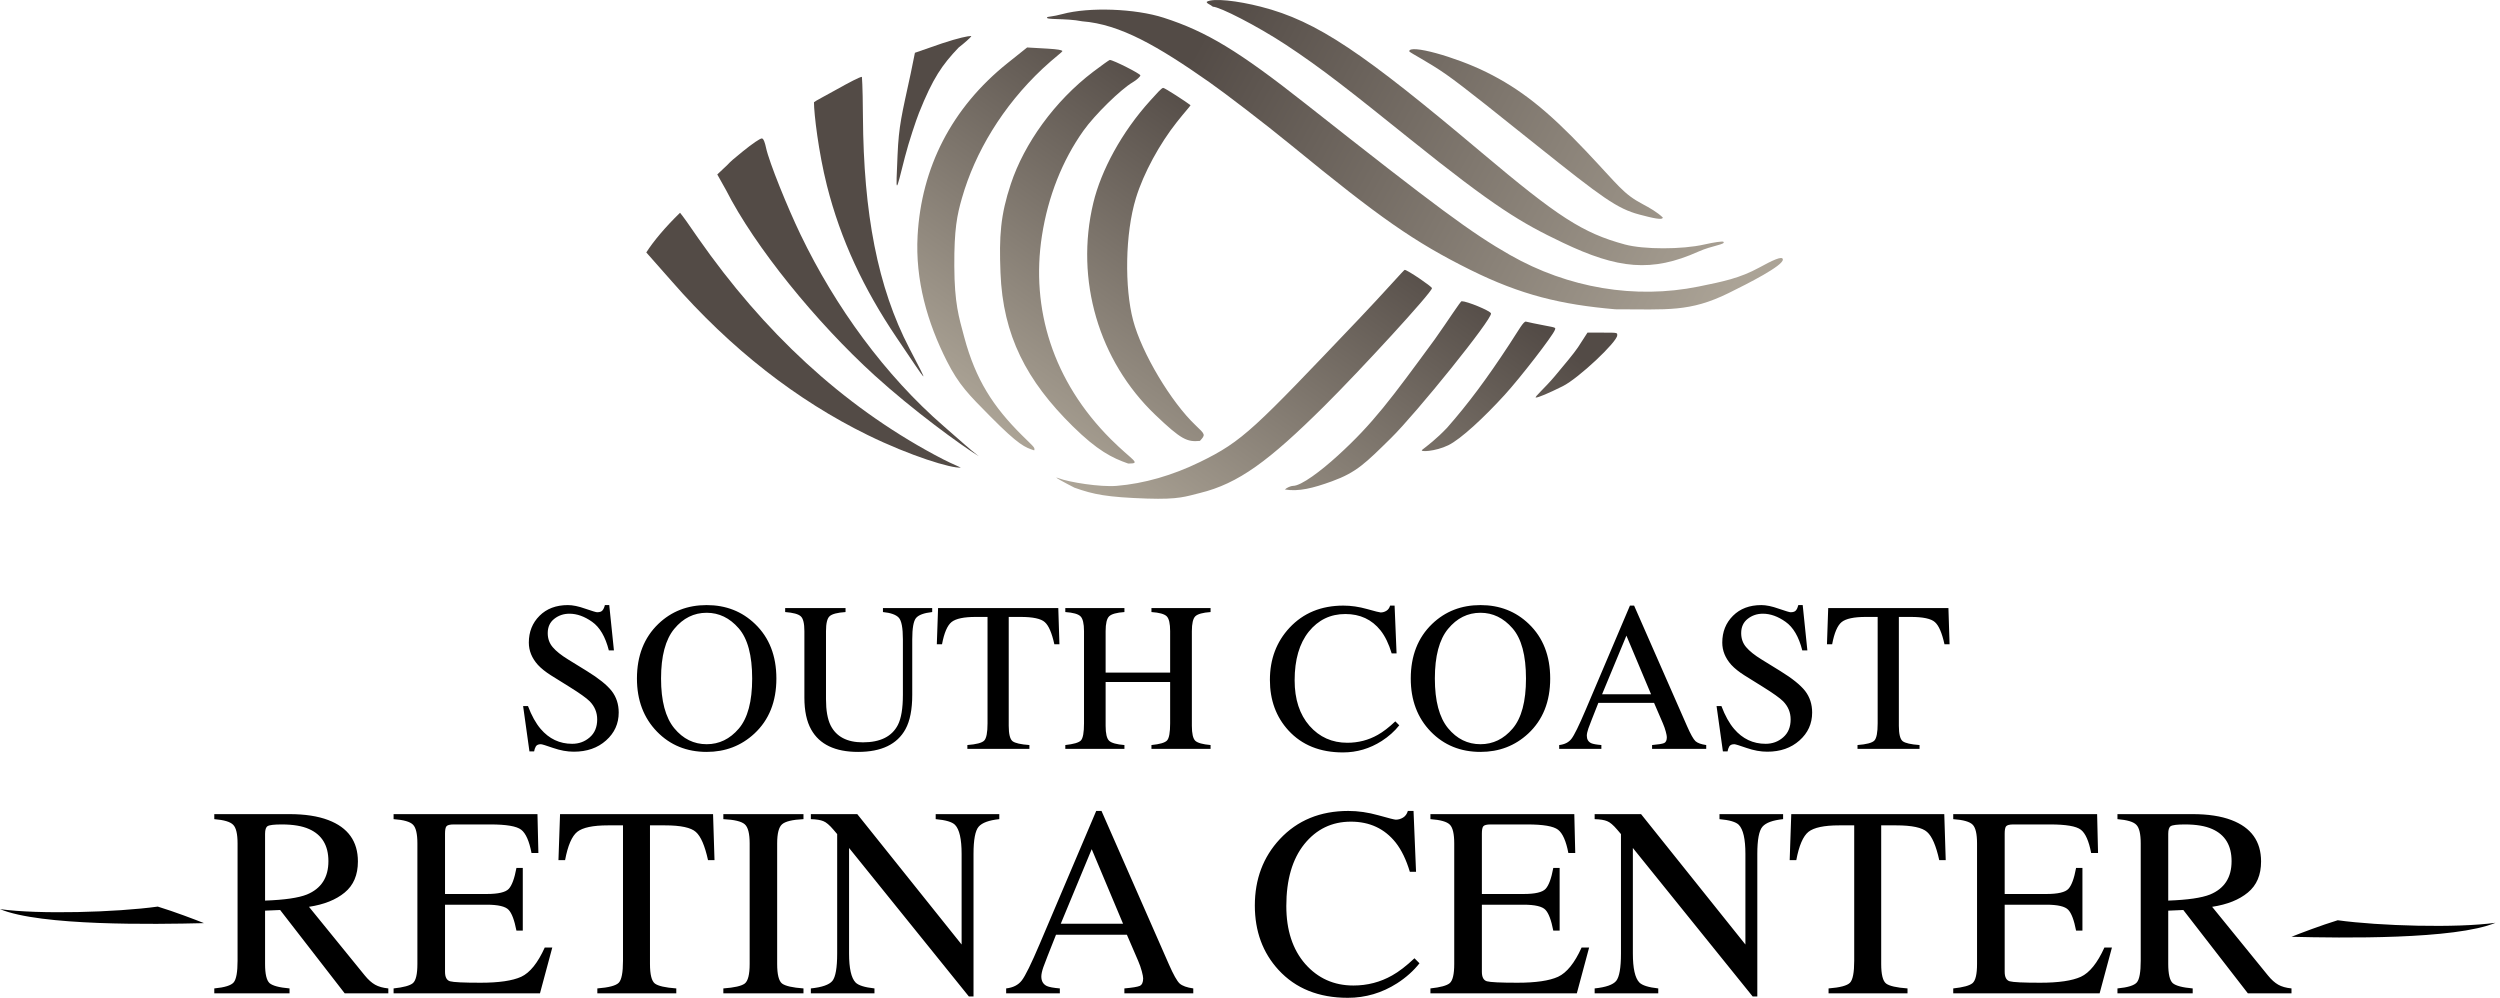
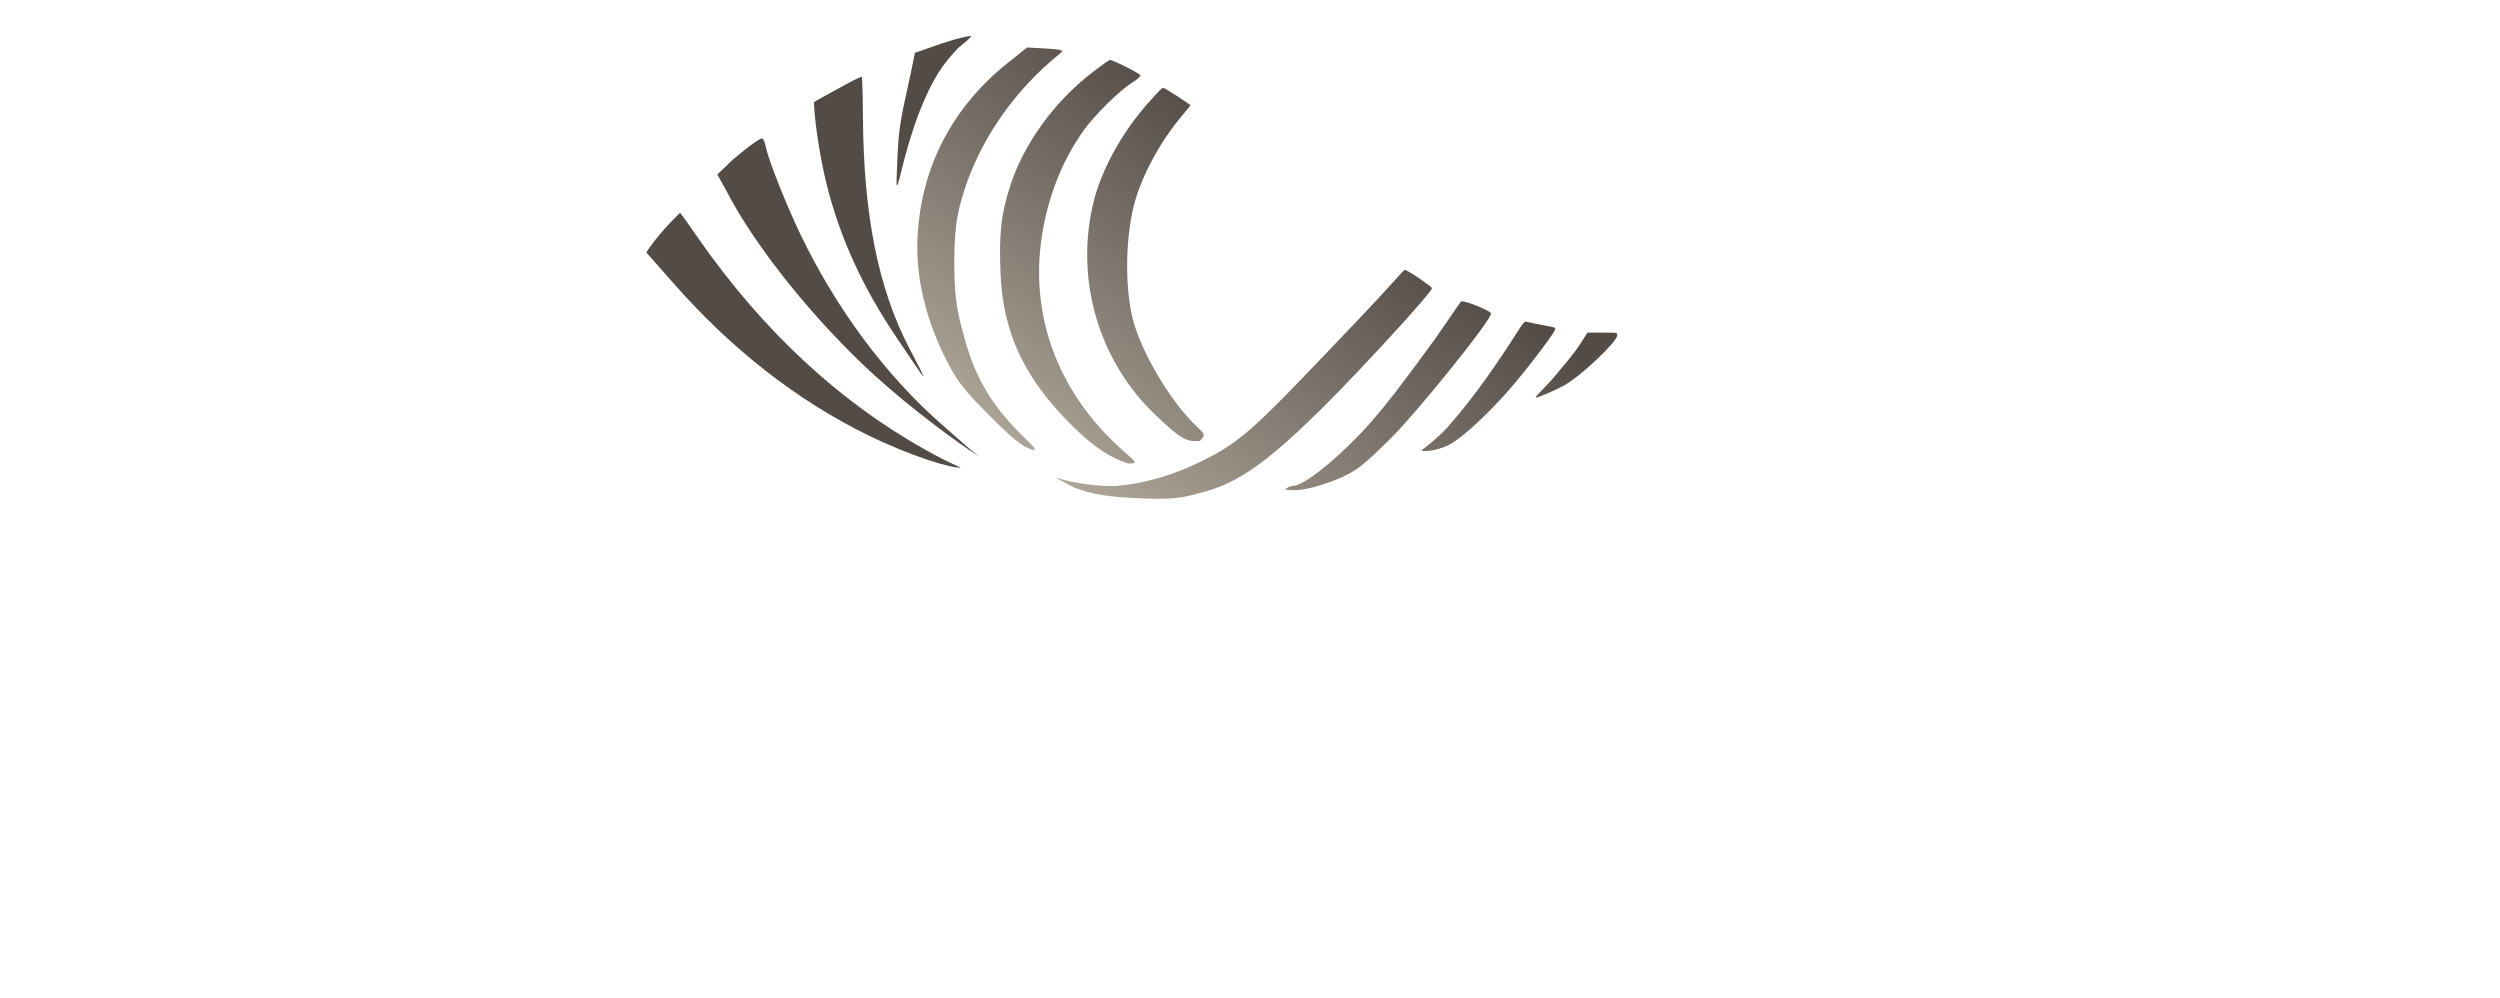
<svg xmlns="http://www.w3.org/2000/svg" width="228" height="91" viewBox="0 0 228 91" fill="none">
  <path fill-rule="evenodd" clip-rule="evenodd" d="M91.913 5.736C86.771 9.839 84.027 15.307 83.685 21.497C83.463 25.54 84.569 29.411 86.353 32.933C87.459 35.115 88.362 36.003 90.293 37.954C92.96 40.65 93.483 40.795 94.32 41.074C94.419 40.815 94.251 40.737 93.204 39.697C90.585 37.095 88.984 34.643 87.939 30.752C87.443 28.904 87.048 27.667 87.033 24.269C87.017 20.881 87.286 19.611 87.73 18.062C88.925 13.893 91.428 9.699 95.087 6.26C96.197 5.217 96.955 4.712 96.884 4.641C96.812 4.569 96.513 4.492 95.506 4.434L93.675 4.329L91.913 5.736ZM99.712 6.536C96.172 9.22 93.409 13.098 92.189 16.772C91.238 19.635 91.114 21.532 91.245 24.889C91.468 30.598 93.616 34.723 97.842 38.883C100.075 41.082 101.413 41.763 102.893 42.277C104.156 42.277 103.279 42.024 101.31 40.057C96.019 34.773 93.993 28.152 95.025 21.497C95.581 17.917 96.884 14.632 98.806 11.924C99.833 10.477 102.199 8.157 103.296 7.51C103.678 7.285 104.001 6.978 104.001 6.875C104.001 6.722 101.518 5.467 101.214 5.467C101.163 5.467 100.488 5.948 99.712 6.536ZM104.907 9.171C102.289 12.059 100.42 15.552 99.712 18.498C98.026 25.517 100.207 32.912 105.359 37.831C107.743 40.107 108.261 40.319 109.433 40.21C109.947 39.644 109.94 39.643 109.036 38.786C106.809 36.676 104.132 32.209 103.34 29.214C102.556 26.251 102.601 21.311 103.597 18.062C104.297 15.776 105.766 13.107 107.323 11.14C108.103 10.155 108.515 9.727 108.578 9.595C108.191 9.293 106.232 8.015 106.084 8.015C105.936 8.015 105.483 8.536 104.907 9.171ZM123.909 29.115C114.372 39.124 113.373 40.218 109.433 42.137C106.921 43.361 104.33 44.105 101.84 44.311C100.323 44.436 97.484 43.974 96.561 43.62C95.813 43.333 97.179 44.064 97.989 44.476C99.728 45.097 100.956 45.347 104.614 45.47C107.53 45.569 108.173 45.27 109.433 44.962C112.945 44.103 115.724 42.044 120.764 37.044C124.065 33.77 130.596 26.661 130.596 26.282C130.596 26.134 128.349 24.61 128.106 24.61C128.039 24.61 126.244 26.664 123.909 29.115ZM130.844 30.957C126.849 36.402 125.217 38.63 122.004 41.555C120.466 42.956 118.675 44.311 117.926 44.311C117.732 44.311 117.346 44.476 117.181 44.642C118.443 44.849 119.727 44.527 121.466 43.897C123.732 43.076 124.556 42.216 126.849 39.963C129.163 37.69 136.153 29.031 135.979 28.577C135.885 28.332 133.796 27.47 133.304 27.47C133.191 27.47 132.112 29.173 130.844 30.957ZM137.656 31.402C135.587 34.56 133.888 36.837 131.976 39.011C131.008 40.032 130.161 40.667 129.706 41.019C129.41 41.248 130.901 41.183 132.087 40.605C133.221 40.052 135.346 38.076 137.221 36.019C138.724 34.369 141.594 30.636 141.796 30.109C141.888 29.871 141.941 29.888 140.893 29.689C140.129 29.544 139.355 29.384 139.173 29.333C138.953 29.272 138.537 30.056 137.656 31.402ZM143.908 31.682C143.512 32.265 142.699 33.234 141.796 34.311C140.893 35.389 139.871 36.257 140.078 36.257C140.285 36.257 141.187 35.888 142.521 35.222C143.975 34.496 147.49 31.175 147.49 30.585C147.49 30.354 147.583 30.332 146.279 30.336H144.778L143.908 31.682Z" fill="url(#paint0_linear_5530_762)" />
-   <path fill-rule="evenodd" clip-rule="evenodd" d="M110.052 0.168C110.052 0.349 110.345 0.377 110.616 0.612C111.224 0.612 114.646 2.36 117.228 4.054C120.568 6.246 123.299 8.428 128.523 12.626C136.401 18.956 138.728 20.318 142.521 22.128C147.554 24.529 150.628 24.859 154.892 22.948C156.152 22.384 157.419 22.294 157.177 22.053C157.108 21.984 156.325 22.094 155.438 22.297C153.398 22.764 149.899 22.759 148.191 22.297C144.321 21.25 142.068 19.76 135.134 13.922C124.345 4.836 120.152 1.93 114.989 0.612C112.877 0.072 110.616 -0.198 110.052 0.168ZM96.889 1.284C95.991 1.527 95.574 1.505 95.506 1.573C95.243 1.836 97.188 1.638 98.694 1.943C102.163 2.21 105.595 4.201 110.313 7.51C111.728 8.503 115.317 11.244 117.84 13.31C125.819 19.844 128.968 22.065 134.092 24.61C138.722 26.909 142.389 27.78 147.32 28.208C152.076 28.208 154.09 28.48 157.651 26.728C159.468 25.833 162.596 24.244 162.596 23.672C162.596 23.274 161.585 23.779 160.454 24.397C158.672 25.371 157.147 25.68 154.892 26.137C149.133 27.303 143.017 26.277 137.712 23.253C134.221 21.264 131.103 18.957 119.087 9.478C112.978 4.658 110.045 2.88 106.124 1.616C103.527 0.778 99.322 0.627 96.889 1.284ZM128.523 4.686C128.681 4.865 130.255 5.646 131.879 6.779C133.502 7.911 136.992 10.734 140.217 13.31C146.162 18.058 147.484 19.028 149.52 19.569C150.742 19.894 151.646 20.103 151.646 19.835C151.131 19.34 150.411 18.936 149.852 18.639C148.006 17.662 147.695 17.005 144.611 13.749C141.106 10.049 138.656 8.109 135.538 6.57C132.706 5.172 128.494 4.001 128.523 4.686Z" fill="url(#paint1_linear_5530_762)" />
  <path fill-rule="evenodd" clip-rule="evenodd" d="M85.926 3.952L83.441 4.814L83.058 6.697C82.24 10.484 81.972 11.411 81.855 14.175C81.699 17.869 81.656 17.749 82.535 14.297C82.873 12.97 83.555 10.939 83.808 10.305C85.085 7.109 85.926 5.912 87.434 4.33C87.868 3.998 88.584 3.386 88.584 3.28C88.288 3.28 87.434 3.454 85.926 3.952ZM76.329 8.144C75.238 8.755 74.347 9.212 74.234 9.324C74.234 10.372 74.647 13.872 75.414 16.914C76.665 21.878 78.789 26.371 81.745 30.752C84.725 35.171 84.858 35.453 82.938 31.773C80.027 26.191 78.76 19.425 78.7 10.652C78.678 7.467 78.607 7.238 78.607 7.008C78.412 7.009 77.42 7.533 76.329 8.144ZM67.745 13.806C66.859 14.52 66.631 14.727 66.35 15.028L65.416 15.911L66.211 17.329C68.843 22.516 74.447 29.398 79.755 34.229C83.266 37.424 87.621 40.589 89.266 41.61C88.205 40.777 88.055 40.592 86.083 38.883C80.731 34.245 76.198 28.021 73.009 21.394C71.839 18.962 70.146 14.805 69.861 13.472C69.777 13.078 69.646 12.624 69.481 12.624C69.316 12.624 68.63 13.092 67.745 13.806ZM58.942 23.023L61.253 25.64C66.661 31.842 72.698 36.521 79.134 39.676C83.018 41.581 86.788 42.736 87.621 42.642C86.867 42.296 86.467 42.143 85.231 41.478C76.788 36.93 69.652 30.284 63.666 21.709C62.846 20.498 62.212 19.624 62.019 19.405C60.693 20.692 59.598 21.993 58.942 23.023Z" fill="url(#paint2_linear_5530_762)" />
-   <path fill-rule="evenodd" clip-rule="evenodd" d="M49.309 66.479C48.867 65.961 48.481 65.266 48.153 64.395H47.708L48.285 68.526H48.712C48.737 68.368 48.788 68.22 48.864 68.081C48.946 67.942 49.1 67.872 49.328 67.872C49.423 67.872 49.795 67.986 50.446 68.214C51.103 68.441 51.732 68.555 52.332 68.555C53.526 68.555 54.505 68.214 55.27 67.531C56.04 66.849 56.426 65.999 56.426 64.982C56.426 64.224 56.211 63.567 55.781 63.011C55.345 62.461 54.594 61.858 53.526 61.201L51.82 60.149C51.182 59.758 50.712 59.382 50.408 59.022C50.105 58.668 49.953 58.241 49.953 57.742C49.953 57.186 50.149 56.754 50.541 56.444C50.939 56.128 51.403 55.97 51.934 55.97C52.616 55.97 53.305 56.217 54 56.709C54.701 57.202 55.21 58.071 55.526 59.315H55.99L55.563 55.184H55.165C55.115 55.392 55.042 55.553 54.947 55.667C54.859 55.781 54.695 55.837 54.455 55.837C54.366 55.837 54.009 55.73 53.384 55.515C52.765 55.294 52.234 55.184 51.792 55.184C50.718 55.184 49.855 55.509 49.205 56.16C48.554 56.81 48.229 57.625 48.229 58.605C48.229 59.344 48.504 60.02 49.053 60.633C49.35 60.955 49.748 61.274 50.247 61.59L51.906 62.623C52.859 63.216 53.485 63.662 53.782 63.959C54.237 64.426 54.464 64.976 54.464 65.608C54.464 66.309 54.237 66.855 53.782 67.247C53.333 67.639 52.799 67.835 52.18 67.835C51.037 67.835 50.08 67.383 49.309 66.479ZM58.089 61.883C58.089 59.811 58.74 58.15 60.041 56.899C61.235 55.755 62.704 55.184 64.448 55.184C66.198 55.184 67.67 55.758 68.864 56.908C70.159 58.153 70.806 59.811 70.806 61.883C70.806 63.987 70.137 65.661 68.797 66.906C67.597 68.018 66.147 68.574 64.448 68.574C62.628 68.574 61.118 67.958 59.918 66.726C58.699 65.469 58.089 63.855 58.089 61.883ZM60.288 61.883C60.288 63.924 60.689 65.434 61.491 66.413C62.293 67.386 63.279 67.872 64.448 67.872C65.591 67.872 66.567 67.399 67.376 66.451C68.191 65.497 68.598 63.974 68.598 61.883C68.598 59.767 68.188 58.238 67.366 57.297C66.545 56.355 65.572 55.885 64.448 55.885C63.285 55.885 62.3 56.374 61.491 57.354C60.689 58.327 60.288 59.837 60.288 61.883ZM128.661 61.883C128.661 59.811 129.311 58.15 130.613 56.899C131.807 55.755 133.275 55.184 135.019 55.184C136.769 55.184 138.241 55.758 139.435 56.908C140.73 58.153 141.378 59.811 141.378 61.883C141.378 63.987 140.708 65.661 139.369 66.906C138.168 68.018 136.719 68.574 135.019 68.574C133.2 68.574 131.69 67.958 130.489 66.726C129.27 65.469 128.661 63.855 128.661 61.883ZM130.859 61.883C130.859 63.924 131.26 65.434 132.063 66.413C132.865 67.386 133.85 67.872 135.019 67.872C136.163 67.872 137.139 67.399 137.947 66.451C138.762 65.497 139.17 63.974 139.17 61.883C139.17 59.767 138.759 58.238 137.938 57.297C137.117 56.355 136.144 55.885 135.019 55.885C133.857 55.885 132.871 56.374 132.063 57.354C131.26 58.327 130.859 59.837 130.859 61.883ZM158.151 66.479C157.709 65.961 157.324 65.266 156.995 64.395H156.55L157.128 68.526H157.554C157.58 68.368 157.63 68.22 157.706 68.081C157.788 67.942 157.943 67.872 158.17 67.872C158.265 67.872 158.638 67.986 159.288 68.214C159.945 68.441 160.574 68.555 161.174 68.555C162.368 68.555 163.347 68.214 164.112 67.531C164.883 66.849 165.268 65.999 165.268 64.982C165.268 64.224 165.053 63.567 164.624 63.011C164.188 62.461 163.436 61.858 162.368 61.201L160.663 60.149C160.024 59.758 159.554 59.382 159.251 59.022C158.947 58.668 158.796 58.241 158.796 57.742C158.796 57.186 158.992 56.754 159.383 56.444C159.781 56.128 160.246 55.97 160.776 55.97C161.459 55.97 162.147 56.217 162.842 56.709C163.543 57.202 164.052 58.071 164.368 59.315H164.832L164.406 55.184H164.008C163.957 55.392 163.884 55.553 163.79 55.667C163.701 55.781 163.537 55.837 163.297 55.837C163.209 55.837 162.852 55.73 162.226 55.515C161.607 55.294 161.076 55.184 160.634 55.184C159.56 55.184 158.698 55.509 158.047 56.16C157.396 56.81 157.071 57.625 157.071 58.605C157.071 59.344 157.346 60.02 157.895 60.633C158.192 60.955 158.59 61.274 159.089 61.59L160.748 62.623C161.702 63.216 162.327 63.662 162.624 63.959C163.079 64.426 163.306 64.976 163.306 65.608C163.306 66.309 163.079 66.855 162.624 67.247C162.176 67.639 161.642 67.835 161.023 67.835C159.879 67.835 158.922 67.383 158.151 66.479ZM166.732 55.458H177.696L177.801 58.756H177.336C177.109 57.72 176.818 57.047 176.465 56.738C176.117 56.422 175.381 56.264 174.257 56.264H173.176V66.195C173.176 66.947 173.293 67.414 173.527 67.598C173.761 67.775 174.272 67.891 175.062 67.948V68.299H169.405V67.948C170.226 67.885 170.738 67.749 170.94 67.541C171.142 67.332 171.243 66.808 171.243 65.968V56.264H170.163C169.089 56.264 168.356 56.419 167.964 56.728C167.579 57.038 167.288 57.714 167.092 58.756H166.619L166.732 55.458ZM142.198 68.299V67.948C142.697 67.891 143.07 67.702 143.316 67.38C143.569 67.058 143.998 66.183 144.605 64.755L148.651 55.231H149.03L153.863 66.233C154.185 66.966 154.441 67.421 154.631 67.598C154.826 67.768 155.152 67.885 155.607 67.948V68.299H150.67V67.948C151.238 67.898 151.605 67.838 151.769 67.768C151.933 67.692 152.015 67.512 152.015 67.228C152.015 67.133 151.984 66.966 151.92 66.726C151.857 66.486 151.769 66.233 151.655 65.968L150.85 64.101H145.77C145.265 65.371 144.962 66.148 144.861 66.432C144.766 66.71 144.718 66.931 144.718 67.095C144.718 67.424 144.851 67.651 145.116 67.778C145.281 67.853 145.59 67.91 146.045 67.948V68.299H142.198ZM150.575 63.314L148.329 57.97L146.111 63.314H150.575ZM124.676 55.544C123.936 55.335 123.216 55.231 122.515 55.231C120.5 55.231 118.863 55.904 117.606 57.249C116.412 58.532 115.815 60.118 115.815 62.007C115.815 63.851 116.381 65.39 117.511 66.622C118.737 67.955 120.392 68.621 122.477 68.621C123.747 68.621 124.925 68.274 126.012 67.579C126.65 67.168 127.184 66.691 127.613 66.148L127.253 65.788C126.672 66.337 126.138 66.748 125.652 67.02C124.805 67.5 123.88 67.74 122.875 67.74C121.485 67.74 120.335 67.225 119.426 66.195C118.522 65.159 118.071 63.776 118.071 62.044C118.071 60.162 118.5 58.684 119.359 57.609C120.225 56.536 121.337 55.999 122.695 55.999C124.041 55.999 125.111 56.498 125.907 57.496C126.324 58.026 126.662 58.725 126.921 59.59H127.367L127.187 55.231H126.779C126.716 55.446 126.602 55.604 126.438 55.705C126.274 55.806 126.1 55.856 125.917 55.856C125.828 55.856 125.415 55.752 124.676 55.544ZM98.577 67.531C98.388 67.727 97.914 67.866 97.156 67.948V68.299H102.548V67.948C101.834 67.891 101.37 67.762 101.155 67.56C100.94 67.358 100.833 66.903 100.833 66.195V62.196H106.717V65.968C106.717 66.808 106.623 67.329 106.433 67.531C106.25 67.733 105.776 67.872 105.012 67.948V68.299H110.404V67.948C109.69 67.885 109.226 67.756 109.011 67.56C108.802 67.358 108.698 66.903 108.698 66.195V57.562C108.698 56.867 108.802 56.416 109.011 56.207C109.226 55.999 109.69 55.869 110.404 55.819V55.458H105.012V55.819C105.732 55.869 106.196 55.999 106.405 56.207C106.613 56.416 106.717 56.867 106.717 57.562V61.343H100.833V57.562C100.833 56.867 100.94 56.416 101.155 56.207C101.37 55.999 101.834 55.869 102.548 55.819V55.458H97.156V55.819C97.87 55.869 98.331 55.999 98.539 56.207C98.754 56.416 98.862 56.867 98.862 57.562V65.968C98.862 66.808 98.767 67.329 98.577 67.531ZM96.516 55.458H85.552L85.438 58.756H85.912C86.108 57.714 86.398 57.038 86.784 56.728C87.175 56.419 87.908 56.264 88.982 56.264H90.063V65.968C90.063 66.808 89.962 67.332 89.759 67.541C89.557 67.749 89.046 67.885 88.224 67.948V68.299H93.882V67.948C93.092 67.891 92.58 67.775 92.346 67.598C92.113 67.414 91.996 66.947 91.996 66.195V56.264H93.076C94.201 56.264 94.937 56.422 95.284 56.738C95.638 57.047 95.928 57.72 96.156 58.756H96.62L96.516 55.458ZM77.113 55.819V55.458H71.607V55.819C72.34 55.875 72.814 56.005 73.029 56.207C73.25 56.403 73.36 56.855 73.36 57.562V63.627C73.36 64.827 73.566 65.794 73.976 66.527C74.734 67.891 76.162 68.574 78.26 68.574C80.382 68.574 81.823 67.882 82.581 66.498C82.992 65.747 83.197 64.701 83.197 63.362V58.311C83.197 57.294 83.311 56.646 83.538 56.368C83.772 56.084 84.264 55.901 85.016 55.819V55.458H80.525V55.819C81.232 55.888 81.712 56.059 81.965 56.33C82.218 56.596 82.344 57.256 82.344 58.311V63.362C82.344 64.6 82.192 65.516 81.889 66.11C81.346 67.171 80.281 67.702 78.695 67.702C77.249 67.702 76.266 67.184 75.748 66.148C75.47 65.579 75.331 64.786 75.331 63.769V57.562C75.331 56.848 75.442 56.393 75.663 56.198C75.884 55.995 76.368 55.869 77.113 55.819ZM194.885 89.589C194.651 89.871 194.06 90.055 193.112 90.144V90.59H199.974V90.144C199.042 90.064 198.434 89.903 198.153 89.662C197.88 89.412 197.743 88.829 197.743 87.913V83.052L199.118 82.992L205.004 90.59H208.984V90.144C208.493 90.096 208.091 89.983 207.778 89.806C207.464 89.629 207.15 89.348 206.837 88.962L201.747 82.702C203.122 82.493 204.208 82.059 205.004 81.4C205.808 80.74 206.21 79.796 206.21 78.566C206.21 76.732 205.309 75.474 203.508 74.79C202.559 74.429 201.373 74.248 199.95 74.248H193.112V74.706C194.004 74.778 194.579 74.951 194.836 75.225C195.102 75.49 195.234 76.057 195.234 76.925V87.623C195.234 88.652 195.118 89.308 194.885 89.589ZM201.554 81.581C200.79 81.886 199.52 82.071 197.743 82.135V76.045C197.743 75.675 197.819 75.442 197.972 75.345C198.133 75.241 198.563 75.189 199.263 75.189C200.3 75.189 201.132 75.329 201.759 75.611C202.933 76.133 203.52 77.11 203.52 78.541C203.52 80.029 202.865 81.042 201.554 81.581ZM179.896 89.662C179.631 89.887 179.044 90.047 178.135 90.144V90.59H191.486L192.608 86.417H191.921C191.285 87.824 190.57 88.713 189.774 89.083C188.978 89.444 187.743 89.625 186.071 89.625C184.527 89.625 183.599 89.581 183.285 89.493C182.979 89.404 182.827 89.115 182.827 88.624V82.509H186.626C187.671 82.509 188.338 82.666 188.628 82.98C188.917 83.285 189.155 83.916 189.339 84.873H189.918V79.156H189.339C189.163 80.113 188.929 80.749 188.64 81.062C188.35 81.376 187.679 81.532 186.626 81.532H182.827V76.021C182.827 75.699 182.867 75.482 182.947 75.369C183.036 75.249 183.261 75.189 183.623 75.189H186.976C188.423 75.189 189.356 75.349 189.774 75.671C190.192 75.993 190.505 76.7 190.714 77.794H191.342L191.257 74.248H178.135V74.706C179.052 74.77 179.643 74.939 179.908 75.213C180.173 75.478 180.306 76.049 180.306 76.925V87.913C180.306 88.845 180.169 89.428 179.896 89.662ZM177.318 74.248H163.363L163.219 78.445H163.822C164.071 77.118 164.441 76.258 164.931 75.864C165.43 75.47 166.363 75.273 167.729 75.273H169.104V87.623C169.104 88.693 168.976 89.36 168.718 89.625C168.461 89.891 167.81 90.064 166.765 90.144V90.59H173.965V90.144C172.96 90.072 172.308 89.923 172.011 89.698C171.714 89.465 171.565 88.87 171.565 87.913V75.273H172.94C174.371 75.273 175.308 75.474 175.75 75.876C176.2 76.27 176.57 77.126 176.859 78.445H177.45L177.318 74.248ZM147.398 89.456C147.108 89.81 146.453 90.039 145.432 90.144V90.59H151.233V90.144C150.341 90.047 149.766 89.867 149.508 89.601C149.114 89.191 148.917 88.311 148.917 86.96V77.335L159.845 90.88H160.267V77.878C160.267 76.584 160.423 75.755 160.737 75.394C161.051 75.032 161.678 74.803 162.619 74.706V74.248H156.817V74.706C157.726 74.787 158.313 74.959 158.578 75.225C158.98 75.635 159.181 76.519 159.181 77.878V86.14L149.665 74.248H145.432V74.706C145.938 74.722 146.316 74.782 146.566 74.887C146.823 74.984 147.132 75.245 147.494 75.671L147.832 76.069V86.96C147.832 88.262 147.687 89.095 147.398 89.456ZM132.216 89.662C131.951 89.887 131.364 90.047 130.455 90.144V90.59H143.807L144.928 86.417H144.241C143.606 87.824 142.89 88.713 142.094 89.083C141.298 89.444 140.064 89.625 138.391 89.625C136.847 89.625 135.919 89.581 135.605 89.493C135.3 89.404 135.147 89.115 135.147 88.624V82.509H138.946C139.991 82.509 140.659 82.666 140.948 82.98C141.238 83.285 141.475 83.916 141.66 84.873H142.239V79.156H141.66C141.483 80.113 141.25 80.749 140.96 81.062C140.671 81.376 139.999 81.532 138.946 81.532H135.147V76.021C135.147 75.699 135.187 75.482 135.267 75.369C135.356 75.249 135.581 75.189 135.943 75.189H139.296C140.743 75.189 141.676 75.349 142.094 75.671C142.512 75.993 142.826 76.7 143.035 77.794H143.662L143.577 74.248H130.455V74.706C131.372 74.77 131.963 74.939 132.228 75.213C132.493 75.478 132.626 76.049 132.626 76.925V87.913C132.626 88.845 132.489 89.428 132.216 89.662ZM125.718 74.356C124.777 74.091 123.861 73.958 122.968 73.958C120.403 73.958 118.321 74.815 116.721 76.527C115.201 78.159 114.441 80.178 114.441 82.582C114.441 84.93 115.161 86.888 116.6 88.455C118.16 90.152 120.267 91 122.92 91C124.536 91 126.036 90.558 127.419 89.674C128.231 89.151 128.91 88.544 129.457 87.852L128.999 87.394C128.259 88.094 127.58 88.616 126.96 88.962C125.883 89.573 124.705 89.879 123.427 89.879C121.658 89.879 120.194 89.223 119.037 87.913C117.887 86.594 117.312 84.833 117.312 82.63C117.312 80.234 117.859 78.352 118.952 76.986C120.054 75.619 121.469 74.935 123.198 74.935C124.91 74.935 126.273 75.57 127.286 76.841C127.817 77.516 128.247 78.405 128.577 79.506H129.143L128.914 73.958H128.396C128.315 74.232 128.171 74.433 127.962 74.561C127.752 74.69 127.531 74.754 127.298 74.754C127.186 74.754 126.659 74.622 125.718 74.356ZM91.761 90.144V90.59H96.657V90.144C96.079 90.096 95.684 90.023 95.475 89.927C95.138 89.766 94.969 89.477 94.969 89.058C94.969 88.849 95.029 88.568 95.15 88.214C95.278 87.852 95.665 86.863 96.308 85.247H102.772L103.797 87.623C103.942 87.961 104.055 88.282 104.135 88.588C104.216 88.894 104.256 89.107 104.256 89.227C104.256 89.589 104.151 89.818 103.942 89.915C103.733 90.003 103.267 90.08 102.543 90.144V90.59H108.827V90.144C108.248 90.064 107.834 89.915 107.585 89.698C107.343 89.472 107.018 88.894 106.608 87.961L100.457 73.958H99.974L94.824 86.079C94.052 87.897 93.506 89.01 93.184 89.42C92.87 89.83 92.396 90.072 91.761 90.144ZM99.564 77.444L102.423 84.246H96.742L99.564 77.444ZM75.916 89.456C75.626 89.81 74.971 90.039 73.95 90.144V90.59H79.751V90.144C78.859 90.047 78.284 89.867 78.026 89.601C77.632 89.191 77.435 88.311 77.435 86.96V77.335L88.362 90.88H88.785V77.878C88.785 76.584 88.941 75.755 89.255 75.394C89.569 75.032 90.196 74.803 91.136 74.706V74.248H85.335V74.706C86.244 74.787 86.831 74.959 87.096 75.225C87.498 75.635 87.699 76.519 87.699 77.878V86.14L78.183 74.248H73.95V74.706C74.456 74.722 74.834 74.782 75.084 74.887C75.341 74.984 75.65 75.245 76.012 75.671L76.35 76.069V86.96C76.35 88.262 76.205 89.095 75.916 89.456ZM67.922 89.698C67.625 89.923 66.974 90.072 65.969 90.144V90.59H73.277V90.144C72.272 90.072 71.621 89.923 71.323 89.698C71.026 89.465 70.877 88.87 70.877 87.913V76.925C70.877 76.017 71.026 75.434 71.323 75.176C71.621 74.911 72.272 74.754 73.277 74.706V74.248H65.969V74.706C66.974 74.754 67.625 74.911 67.922 75.176C68.22 75.434 68.369 76.017 68.369 76.925V87.913C68.369 88.87 68.22 89.465 67.922 89.698ZM65.031 74.248H51.076L50.931 78.445H51.535C51.784 77.118 52.154 76.258 52.644 75.864C53.143 75.47 54.075 75.273 55.442 75.273H56.817V87.623C56.817 88.693 56.689 89.36 56.431 89.625C56.174 89.891 55.523 90.064 54.477 90.144V90.59H61.678V90.144C60.673 90.072 60.021 89.923 59.724 89.698C59.426 89.465 59.278 88.87 59.278 87.913V75.273H60.653C62.084 75.273 63.02 75.474 63.463 75.876C63.913 76.27 64.283 77.126 64.572 78.445H65.163L65.031 74.248ZM37.656 89.662C37.39 89.887 36.803 90.047 35.895 90.144V90.59H49.246L50.368 86.417H49.68C49.045 87.824 48.329 88.713 47.533 89.083C46.737 89.444 45.503 89.625 43.831 89.625C42.287 89.625 41.358 89.581 41.045 89.493C40.739 89.404 40.586 89.115 40.586 88.624V82.509H44.385C45.431 82.509 46.098 82.666 46.388 82.98C46.677 83.285 46.914 83.916 47.099 84.873H47.678V79.156H47.099C46.922 80.113 46.689 80.749 46.4 81.062C46.11 81.376 45.439 81.532 44.385 81.532H40.586V76.021C40.586 75.699 40.627 75.482 40.707 75.369C40.795 75.249 41.02 75.189 41.382 75.189H44.735C46.182 75.189 47.115 75.349 47.533 75.671C47.951 75.993 48.265 76.7 48.474 77.794H49.101L49.017 74.248H35.895V74.706C36.811 74.77 37.402 74.939 37.667 75.213C37.933 75.478 38.066 76.049 38.066 76.925V87.913C38.066 88.845 37.929 89.428 37.656 89.662ZM21.316 89.589C21.083 89.871 20.492 90.055 19.543 90.144V90.59H26.406V90.144C25.473 90.064 24.866 89.903 24.584 89.662C24.311 89.412 24.174 88.829 24.174 87.913V83.052L25.549 82.992L31.435 90.59H35.415V90.144C34.925 90.096 34.523 89.983 34.209 89.806C33.895 89.629 33.582 89.348 33.268 88.962L28.179 82.702C29.553 82.493 30.639 82.059 31.435 81.4C32.239 80.74 32.641 79.796 32.641 78.566C32.641 76.732 31.741 75.474 29.939 74.79C28.991 74.429 27.805 74.248 26.381 74.248H19.543V74.706C20.436 74.778 21.01 74.951 21.268 75.225C21.533 75.49 21.666 76.057 21.666 76.925V87.623C21.666 88.652 21.549 89.308 21.316 89.589ZM27.986 81.581C27.222 81.886 25.951 82.071 24.174 82.135V76.045C24.174 75.675 24.251 75.442 24.404 75.345C24.564 75.241 24.994 75.189 25.694 75.189C26.731 75.189 27.564 75.329 28.191 75.611C29.365 76.133 29.951 77.11 29.951 78.541C29.951 80.029 29.296 81.042 27.986 81.581ZM14.389 82.681C10.583 83.207 3.527 83.408 0 82.913C3.682 84.453 14.028 84.306 18.605 84.19C17.832 83.88 15.905 83.145 14.389 82.681ZM227.589 84.158C224.062 84.653 217.006 84.452 213.2 83.926C211.684 84.39 209.757 85.125 208.984 85.435C213.561 85.551 223.907 85.697 227.589 84.158Z" fill="black" />
  <defs>
    <linearGradient id="paint0_linear_5530_762" x1="119.202" y1="14.982" x2="97.79" y2="45.489" gradientUnits="userSpaceOnUse">
      <stop stop-color="#534B46" />
      <stop offset="1" stop-color="#AFA799" />
    </linearGradient>
    <linearGradient id="paint1_linear_5530_762" x1="111.555" y1="2.60618e-06" x2="158.458" y2="25.689" gradientUnits="userSpaceOnUse">
      <stop stop-color="#534B46" />
      <stop offset="1" stop-color="#ABA396" />
    </linearGradient>
    <linearGradient id="paint2_linear_5530_762" x1="74.104" y1="3.28" x2="74.104" y2="42.647" gradientUnits="userSpaceOnUse">
      <stop stop-color="#534B46" />
      <stop offset="1" stop-color="#534B46" />
    </linearGradient>
  </defs>
</svg>